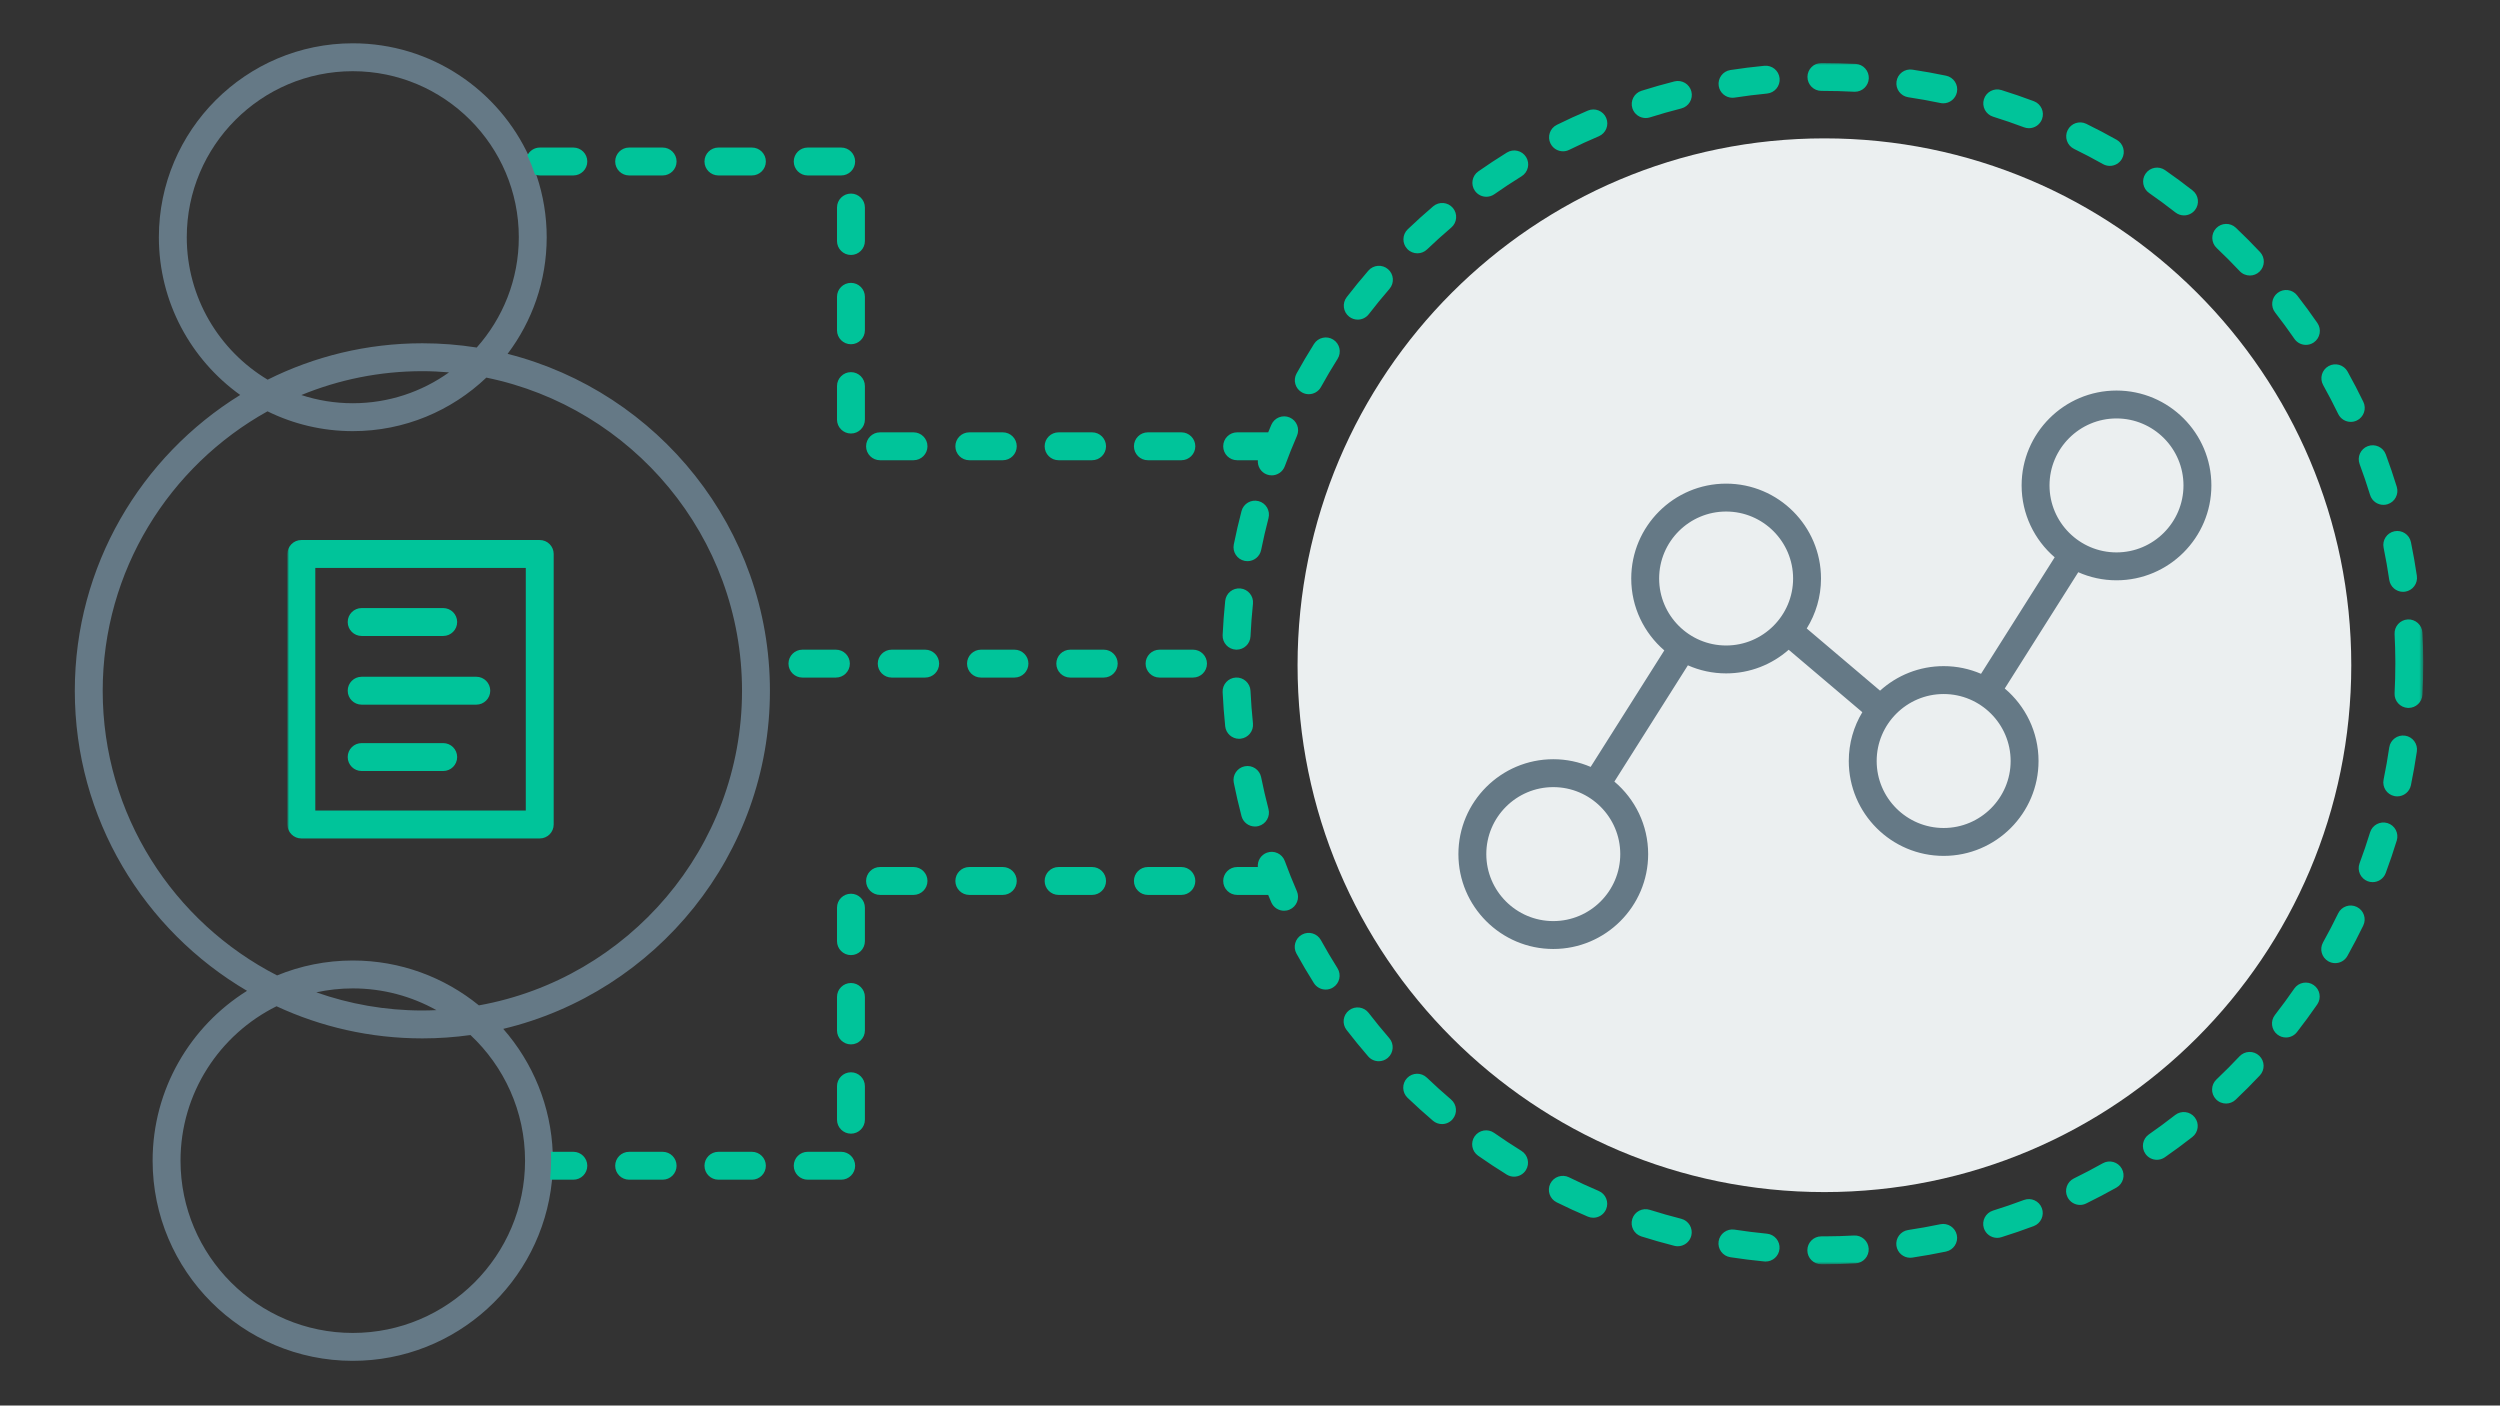
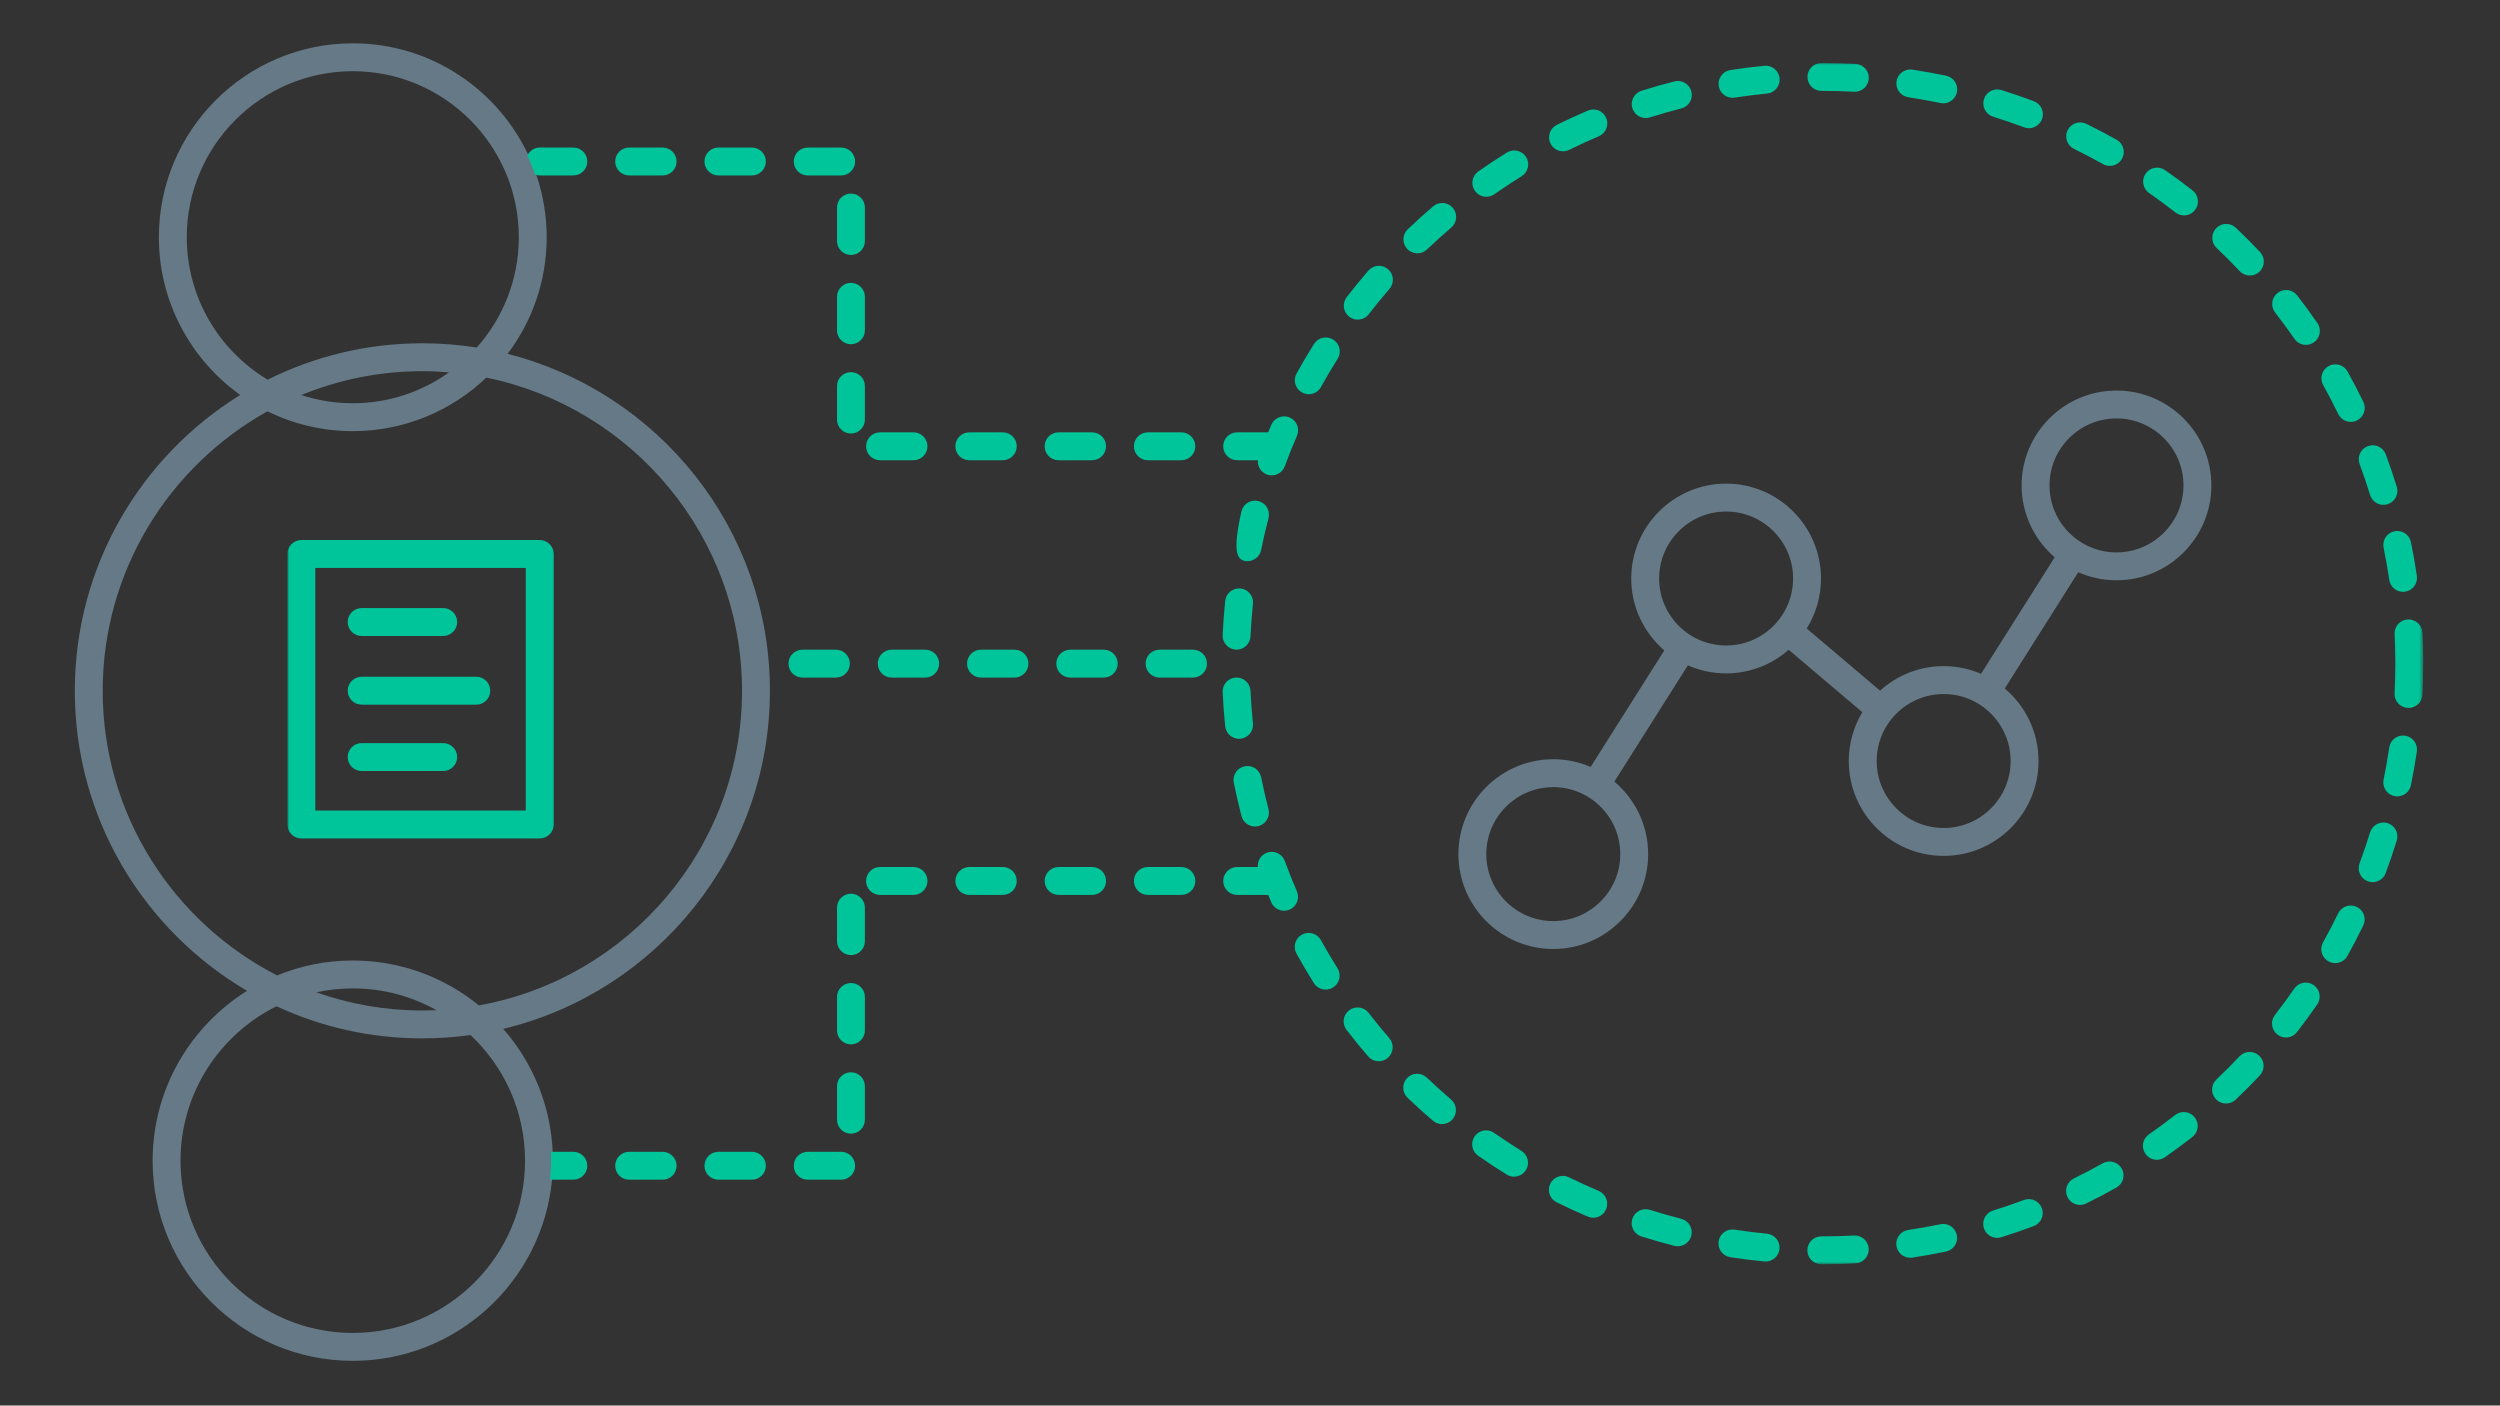
<svg xmlns="http://www.w3.org/2000/svg" xmlns:xlink="http://www.w3.org/1999/xlink" width="635px" height="357px" viewBox="0 0 635 357" version="1.1">
  <rect x="0" y="0" width="635" height="357" fill="#333333" stroke="none" />
  <title>Illustration/Mandates/1_v1</title>
  <defs>
    <polygon id="path-1" points="0 0 542.501 0 542.501 305.121 0 305.121" />
  </defs>
  <g id="Illustration/Mandates/1" stroke="none" stroke-width="1" fill="none" fill-rule="evenodd">
-     <path d="M597.224,168.967 C597.224,242.874 537.31,302.788 463.403,302.788 C389.495,302.788 329.581,242.874 329.581,168.967 C329.581,95.06 389.495,35.146 463.403,35.146 C537.31,35.146 597.224,95.06 597.224,168.967" id="Fill-1" fill="#EBEFF0" fill-rule="nonzero" />
    <path d="M537.59,140.31 C528.209,140.31 520.576,132.678 520.576,123.297 C520.576,113.916 528.209,106.284 537.59,106.284 C546.971,106.284 554.604,113.916 554.604,123.297 C554.604,132.678 546.971,140.31 537.59,140.31 M510.702,193.296 C510.702,202.677 503.069,210.31 493.689,210.31 C484.308,210.31 476.675,202.677 476.675,193.296 C476.675,183.915 484.308,176.283 493.689,176.283 C503.069,176.283 510.702,183.915 510.702,193.296 M438.435,163.956 C429.054,163.956 421.421,156.324 421.421,146.943 C421.421,137.562 429.054,129.929 438.435,129.929 C447.816,129.929 455.448,137.562 455.448,146.943 C455.448,156.324 447.816,163.956 438.435,163.956 M411.547,216.943 C411.547,226.324 403.914,233.956 394.533,233.956 C385.153,233.956 377.521,226.324 377.521,216.943 C377.521,207.562 385.153,199.929 394.533,199.929 C403.914,199.929 411.547,207.562 411.547,216.943 M537.59,99.198 C524.301,99.198 513.49,110.008 513.49,123.297 C513.49,130.591 516.752,137.133 521.888,141.556 L503.181,171.148 C500.266,169.894 497.058,169.197 493.689,169.197 C487.479,169.197 481.812,171.558 477.534,175.429 L458.91,159.634 C461.204,155.945 462.534,151.597 462.534,146.943 C462.534,133.654 451.724,122.843 438.435,122.843 C425.146,122.843 414.335,133.654 414.335,146.943 C414.335,154.237 417.597,160.78 422.733,165.203 L404.026,194.794 C401.111,193.54 397.903,192.843 394.533,192.843 C381.245,192.843 370.435,203.654 370.435,216.943 C370.435,230.232 381.245,241.042 394.533,241.042 C407.822,241.042 418.633,230.232 418.633,216.943 C418.633,209.561 415.295,202.949 410.052,198.524 L428.722,168.991 C431.695,170.306 434.98,171.042 438.435,171.042 C444.52,171.042 450.08,168.771 454.326,165.038 L473.03,180.9 C470.847,184.525 469.589,188.766 469.589,193.296 C469.589,206.585 480.4,217.396 493.689,217.396 C506.978,217.396 517.788,206.585 517.788,193.296 C517.788,185.915 514.45,179.302 509.207,174.878 L527.877,145.345 C530.851,146.66 534.135,147.396 537.59,147.396 C550.879,147.396 561.69,136.585 561.69,123.297 C561.69,110.008 550.879,99.198 537.59,99.198 M121.643,255.367 C112.892,248.247 101.742,243.968 89.608,243.968 C82.804,243.968 76.313,245.321 70.376,247.757 C44.113,234.293 26.086,206.957 26.086,175.471 C26.086,144.966 43.005,118.349 67.943,104.476 C74.486,107.694 81.838,109.509 89.608,109.509 C102.746,109.509 114.691,104.328 123.531,95.914 C160.54,103.463 188.474,136.266 188.474,175.471 C188.474,215.339 159.582,248.563 121.643,255.367 M80.339,252.052 C83.328,251.404 86.427,251.054 89.608,251.054 C97.313,251.054 104.555,253.064 110.85,256.575 C109.665,256.626 108.477,256.665 107.279,256.665 C97.838,256.665 88.775,255.028 80.339,252.052 M133.363,294.81 C133.363,318.937 113.735,338.566 89.608,338.566 C65.481,338.566 45.852,318.937 45.852,294.81 C45.852,277.637 55.801,262.75 70.235,255.591 C81.506,260.824 94.056,263.751 107.279,263.751 C111.426,263.751 115.506,263.457 119.502,262.901 C128.024,270.89 133.363,282.235 133.363,294.81 M114.053,94.582 C107.152,99.511 98.716,102.423 89.608,102.423 C85.046,102.423 80.655,101.686 76.538,100.34 C86.027,96.443 96.403,94.278 107.279,94.278 C109.563,94.278 111.817,94.396 114.053,94.582 M47.439,60.254 C47.439,37.002 66.356,18.085 89.608,18.085 C112.86,18.085 131.777,37.002 131.777,60.254 C131.777,71.002 127.729,80.819 121.085,88.274 C116.586,87.564 111.975,87.192 107.279,87.192 C93.168,87.192 79.823,90.525 67.981,96.438 C55.687,89.062 47.439,75.605 47.439,60.254 M128.927,89.881 C135.159,81.63 138.862,71.368 138.862,60.254 C138.862,54.832 137.969,49.617 136.342,44.734 C135.788,43.068 135.147,41.442 134.424,39.861 C126.654,22.853 109.494,10.999 89.608,10.999 C62.448,10.999 40.353,33.095 40.353,60.254 C40.353,76.756 48.518,91.377 61.011,100.32 C35.822,115.884 19,143.748 19,175.471 C19,207.918 36.599,236.328 62.749,251.67 C48.362,260.659 38.766,276.631 38.766,294.81 C38.766,322.844 61.573,345.652 89.608,345.652 C115.873,345.652 137.549,325.631 140.18,300.049 C140.358,298.327 140.449,296.579 140.449,294.81 C140.449,294.191 140.424,293.577 140.403,292.963 C139.968,280.873 135.295,269.851 127.823,261.332 C166.625,252.049 195.56,217.078 195.56,175.471 C195.56,134.26 167.173,99.558 128.927,89.881" id="Fill-3" fill="#657986" fill-rule="nonzero" />
    <g id="Group-3" transform="translate(73, 16)">
      <mask id="mask-2" fill="white">
        <use xlink:href="#path-1" />
      </mask>
      <g id="Clip-2" />
-       <path d="M309.755,22.747 C307.296,24.269 304.854,25.879 302.495,27.531 C300.893,28.654 300.504,30.864 301.626,32.467 C302.316,33.451 303.415,33.977 304.531,33.977 C305.234,33.977 305.943,33.768 306.562,33.336 C308.811,31.76 311.14,30.225 313.485,28.772 C315.15,27.742 315.663,25.559 314.633,23.894 C313.602,22.23 311.419,21.719 309.755,22.747 L309.755,22.747 Z M333.077,286.502 C330.546,285.426 328.006,284.259 325.527,283.033 C323.775,282.169 321.649,282.887 320.78,284.64 C319.913,286.393 320.633,288.518 322.387,289.386 C324.986,290.672 327.651,291.895 330.306,293.023 C330.758,293.216 331.228,293.307 331.69,293.307 C333.068,293.307 334.379,292.497 334.952,291.148 C335.718,289.348 334.878,287.268 333.077,286.502 L333.077,286.502 Z M313.438,276.318 C311.097,274.869 308.765,273.33 306.506,271.746 C304.903,270.625 302.694,271.011 301.57,272.613 C300.447,274.215 300.835,276.425 302.438,277.549 C304.806,279.21 307.251,280.823 309.707,282.344 C310.288,282.703 310.933,282.875 311.569,282.875 C312.755,282.875 313.914,282.279 314.585,281.196 C315.615,279.533 315.102,277.349 313.438,276.318 L313.438,276.318 Z M330.331,12.085 C327.677,13.213 325.021,14.433 322.435,15.71 C320.681,16.577 319.961,18.702 320.828,20.457 C321.446,21.706 322.702,22.431 324.008,22.431 C324.535,22.431 325.07,22.312 325.575,22.063 C328.039,20.846 330.571,19.683 333.103,18.608 C334.903,17.843 335.743,15.763 334.979,13.961 C334.214,12.161 332.134,11.322 330.331,12.085 L330.331,12.085 Z M375.806,297.357 C373.062,297.093 370.291,296.746 367.572,296.327 C365.631,296.029 363.828,297.355 363.53,299.289 C363.233,301.224 364.559,303.033 366.492,303.331 C369.343,303.77 372.248,304.134 375.126,304.412 C375.241,304.423 375.357,304.429 375.47,304.429 C377.274,304.429 378.817,303.058 378.993,301.225 C379.181,299.277 377.754,297.546 375.806,297.357 L375.806,297.357 Z M354.026,293.568 C351.367,292.893 348.682,292.129 346.046,291.296 C344.175,290.705 342.19,291.742 341.6,293.607 C341.011,295.474 342.045,297.464 343.911,298.054 C346.676,298.927 349.492,299.728 352.282,300.437 C352.575,300.512 352.868,300.547 353.157,300.547 C354.739,300.547 356.182,299.479 356.589,297.875 C357.07,295.978 355.923,294.051 354.026,293.568 L354.026,293.568 Z M352.307,4.677 C349.505,5.389 346.689,6.19 343.936,7.059 C342.069,7.649 341.035,9.64 341.624,11.506 C342.102,13.017 343.497,13.982 345.002,13.982 C345.356,13.982 345.715,13.93 346.07,13.817 C348.695,12.988 351.38,12.224 354.051,11.546 C355.947,11.064 357.095,9.136 356.613,7.239 C356.131,5.342 354.201,4.197 352.307,4.677 L352.307,4.677 Z M291.026,36.406 C288.831,38.276 286.658,40.238 284.568,42.236 C283.152,43.588 283.102,45.831 284.454,47.246 C285.151,47.975 286.082,48.341 287.017,48.341 C287.896,48.341 288.777,48.016 289.464,47.359 C291.458,45.454 293.53,43.583 295.623,41.799 C297.112,40.529 297.29,38.293 296.021,36.804 C294.752,35.314 292.515,35.136 291.026,36.406 L291.026,36.406 Z M274.569,52.738 C272.676,54.927 270.822,57.193 269.061,59.477 C267.865,61.027 268.152,63.252 269.702,64.447 C270.347,64.944 271.109,65.185 271.863,65.185 C272.925,65.185 273.974,64.711 274.672,63.806 C276.353,61.627 278.12,59.464 279.927,57.377 C281.208,55.896 281.047,53.659 279.568,52.379 C278.086,51.098 275.85,51.26 274.569,52.738 L274.569,52.738 Z M227.066,204.222 L218.562,204.222 C216.605,204.222 215.019,205.808 215.019,207.765 C215.019,209.722 216.605,211.308 218.562,211.308 L227.066,211.308 C229.023,211.308 230.609,209.722 230.609,207.765 C230.609,205.808 229.023,204.222 227.066,204.222 L227.066,204.222 Z M256.407,210.376 C255.315,207.856 254.28,205.269 253.333,202.688 C252.659,200.851 250.623,199.907 248.786,200.583 C247.249,201.147 246.353,202.665 246.491,204.222 L241.238,204.222 C239.281,204.222 237.695,205.808 237.695,207.765 C237.695,209.722 239.281,211.308 241.238,211.308 L249.119,211.308 C249.382,211.936 249.635,212.572 249.905,213.194 C250.484,214.531 251.789,215.329 253.158,215.329 C253.628,215.329 254.107,215.235 254.566,215.036 C256.361,214.258 257.186,212.171 256.407,210.376 L256.407,210.376 Z M230.029,149.018 L221.526,149.018 C219.568,149.018 217.983,150.603 217.983,152.56 C217.983,154.518 219.568,156.103 221.526,156.103 L230.029,156.103 C231.986,156.103 233.572,154.518 233.572,152.56 C233.572,150.603 231.986,149.018 230.029,149.018 L230.029,149.018 Z M241.722,171.654 C241.844,171.654 241.967,171.647 242.092,171.635 C244.038,171.433 245.452,169.69 245.25,167.744 C244.967,165.016 244.757,162.231 244.627,159.469 C244.536,157.513 242.848,155.996 240.922,156.096 C238.967,156.187 237.457,157.847 237.549,159.801 C237.685,162.697 237.904,165.615 238.201,168.476 C238.391,170.299 239.929,171.654 241.722,171.654 L241.722,171.654 Z M375.152,0.708 C372.278,0.984 369.373,1.348 366.517,1.788 C364.582,2.086 363.257,3.896 363.555,5.83 C363.825,7.581 365.334,8.834 367.053,8.834 C367.232,8.834 367.414,8.82 367.597,8.792 C370.32,8.372 373.09,8.025 375.83,7.763 C377.778,7.575 379.205,5.845 379.019,3.896 C378.831,1.948 377.11,0.531 375.152,0.708 L375.152,0.708 Z M262.506,222.784 C261.562,221.071 259.405,220.449 257.692,221.395 C255.979,222.341 255.357,224.497 256.303,226.21 C257.696,228.734 259.183,231.253 260.721,233.697 C261.395,234.767 262.546,235.353 263.723,235.353 C264.368,235.353 265.021,235.178 265.608,234.809 C267.264,233.766 267.761,231.578 266.719,229.922 C265.252,227.592 263.835,225.19 262.506,222.784 L262.506,222.784 Z M274.63,241.267 C273.438,239.717 271.21,239.426 269.661,240.622 C268.11,241.815 267.822,244.041 269.017,245.591 C270.773,247.871 272.624,250.138 274.519,252.328 C275.219,253.138 276.207,253.553 277.2,253.553 C278.022,253.553 278.847,253.269 279.517,252.689 C280.996,251.409 281.158,249.172 279.878,247.691 C278.07,245.602 276.305,243.44 274.63,241.267 L274.63,241.267 Z M265.643,70.257 C263.988,69.214 261.798,69.712 260.757,71.368 C259.214,73.817 257.724,76.341 256.327,78.868 C255.381,80.581 256.002,82.736 257.715,83.684 C258.258,83.983 258.846,84.126 259.426,84.126 C260.674,84.126 261.884,83.466 262.53,82.296 C263.861,79.886 265.282,77.479 266.753,75.143 C267.796,73.487 267.299,71.3 265.643,70.257 L265.643,70.257 Z M289.413,257.713 C288.001,256.362 285.758,256.41 284.403,257.824 C283.051,259.238 283.101,261.481 284.515,262.834 C286.603,264.831 288.776,266.794 290.973,268.669 C291.641,269.237 292.458,269.516 293.271,269.516 C294.273,269.516 295.268,269.094 295.969,268.271 C297.238,266.783 297.061,264.547 295.572,263.276 C293.476,261.489 291.404,259.617 289.413,257.713 L289.413,257.713 Z M510.477,59.028 C509.277,57.483 507.05,57.203 505.505,58.404 C503.959,59.605 503.68,61.831 504.881,63.376 C506.578,65.56 508.227,67.811 509.78,70.066 C510.468,71.063 511.575,71.6 512.701,71.6 C513.395,71.6 514.095,71.396 514.709,70.974 C516.32,69.863 516.727,67.656 515.616,66.045 C513.985,63.68 512.257,61.318 510.477,59.028 L510.477,59.028 Z M514.673,234.202 C513.064,233.092 510.856,233.495 509.744,235.105 C508.176,237.377 506.525,239.63 504.834,241.802 C503.633,243.346 503.91,245.572 505.455,246.773 C506.102,247.277 506.868,247.521 507.628,247.521 C508.684,247.521 509.729,247.051 510.427,246.153 C512.199,243.876 513.932,241.514 515.576,239.131 C516.688,237.52 516.283,235.313 514.673,234.202 L514.673,234.202 Z M397.919,297.82 C395.529,297.949 393.105,298.02 390.717,298.033 L389.609,298.035 C387.652,298.035 386.067,299.621 386.067,301.578 C386.067,303.535 387.652,305.121 389.609,305.121 L389.924,305.121 L390.748,305.119 C393.256,305.106 395.797,305.031 398.3,304.896 C400.254,304.791 401.753,303.122 401.648,301.168 C401.542,299.213 399.856,297.712 397.919,297.82 L397.919,297.82 Z M537.89,170.858 C535.959,170.577 534.153,171.913 533.869,173.85 C533.47,176.571 532.986,179.321 532.431,182.022 C532.036,183.939 533.272,185.813 535.188,186.207 C535.429,186.257 535.669,186.28 535.905,186.28 C537.552,186.28 539.027,185.126 539.372,183.45 C539.954,180.616 540.462,177.732 540.881,174.879 C541.165,172.942 539.825,171.143 537.89,170.858 L537.89,170.858 Z M542.499,151.755 C542.487,149.406 542.421,147.031 542.303,144.695 C542.202,142.74 540.506,141.237 538.584,141.336 C536.63,141.435 535.126,143.101 535.225,145.055 C535.338,147.283 535.401,149.55 535.413,151.785 L535.415,152.578 C535.415,155.08 535.351,157.607 535.224,160.089 C535.124,162.043 536.628,163.709 538.582,163.809 C538.644,163.811 538.705,163.812 538.766,163.812 C540.64,163.812 542.205,162.343 542.302,160.45 C542.434,157.849 542.501,155.2 542.501,152.578 L542.499,151.755 Z M495.836,252.307 C493.947,254.311 491.976,256.289 489.976,258.184 C488.556,259.53 488.495,261.773 489.842,263.193 C490.538,263.929 491.475,264.299 492.414,264.299 C493.289,264.299 494.165,263.976 494.851,263.328 C496.946,261.341 499.014,259.268 500.994,257.166 C502.336,255.742 502.27,253.499 500.845,252.157 C499.42,250.816 497.179,250.883 495.836,252.307 L495.836,252.307 Z M525.626,214.357 C523.862,213.5 521.745,214.236 520.892,215.998 C519.691,218.473 518.399,220.951 517.052,223.365 C516.098,225.074 516.71,227.232 518.419,228.185 C518.966,228.491 519.558,228.636 520.143,228.636 C521.385,228.636 522.591,227.98 523.239,226.818 C524.652,224.287 526.007,221.687 527.267,219.092 C528.121,217.331 527.387,215.212 525.626,214.357 L525.626,214.357 Z M533.431,193.068 C531.56,192.497 529.577,193.544 529.002,195.413 C528.192,198.046 527.293,200.694 526.329,203.284 C525.648,205.119 526.581,207.158 528.415,207.841 C528.822,207.992 529.239,208.063 529.651,208.063 C531.088,208.063 532.441,207.182 532.972,205.755 C533.983,203.037 534.925,200.259 535.776,197.497 C536.351,195.627 535.301,193.644 533.431,193.068 L533.431,193.068 Z M494.905,41.847 C493.484,40.5 491.242,40.559 489.896,41.979 C488.549,43.4 488.609,45.643 490.028,46.989 C492.033,48.89 494.004,50.868 495.885,52.867 C496.582,53.608 497.524,53.982 498.467,53.982 C499.337,53.982 500.21,53.664 500.894,53.02 C502.319,51.679 502.388,49.436 501.047,48.012 C499.073,45.914 497.007,43.84 494.905,41.847 L494.905,41.847 Z M483.923,32.377 C481.653,30.6 479.297,28.86 476.919,27.207 C475.314,26.09 473.105,26.486 471.987,28.094 C470.87,29.7 471.267,31.908 472.874,33.025 C475.142,34.602 477.389,36.261 479.554,37.957 C480.202,38.465 480.972,38.71 481.736,38.71 C482.788,38.71 483.829,38.244 484.528,37.351 C485.734,35.811 485.464,33.584 483.923,32.377 L483.923,32.377 Z M398.324,0.226 C395.556,0.075 392.74,-5.68434189e-14 389.958,-5.68434189e-14 L389.637,-5.68434189e-14 C387.68,-5.68434189e-14 386.094,1.586 386.094,3.543 C386.094,5.5 387.68,7.086 389.637,7.086 L389.958,7.086 C392.613,7.086 395.3,7.159 397.942,7.302 C398.007,7.306 398.071,7.307 398.136,7.307 C400.005,7.307 401.568,5.844 401.671,3.955 C401.776,2.001 400.278,0.331 398.324,0.226 L398.324,0.226 Z M419.841,294.958 C417.152,295.52 414.404,296.013 411.673,296.422 C409.738,296.712 408.404,298.516 408.694,300.45 C408.957,302.208 410.469,303.47 412.193,303.47 C412.368,303.47 412.545,303.457 412.723,303.43 C415.588,303.001 418.47,302.484 421.29,301.895 C423.206,301.495 424.435,299.617 424.034,297.702 C423.633,295.785 421.749,294.558 419.841,294.958 L419.841,294.958 Z M441.07,288.797 C438.491,289.765 435.852,290.671 433.222,291.489 C431.354,292.07 430.31,294.057 430.891,295.925 C431.363,297.443 432.763,298.416 434.274,298.416 C434.622,298.416 434.977,298.364 435.327,298.255 C438.086,297.397 440.856,296.447 443.561,295.432 C445.393,294.744 446.32,292.701 445.633,290.869 C444.944,289.038 442.902,288.103 441.07,288.797 L441.07,288.797 Z M421.315,3.229 C418.489,2.638 415.608,2.12 412.748,1.692 C410.801,1.393 409.008,2.735 408.719,4.671 C408.429,6.606 409.763,8.41 411.697,8.7 C414.423,9.108 417.17,9.601 419.863,10.165 C420.108,10.217 420.352,10.241 420.593,10.241 C422.234,10.241 423.707,9.094 424.057,7.423 C424.458,5.508 423.231,3.63 421.315,3.229 L421.315,3.229 Z M479.496,267.21 C477.327,268.907 475.081,270.563 472.821,272.132 C471.214,273.248 470.816,275.456 471.931,277.063 C472.619,278.055 473.723,278.587 474.845,278.587 C475.542,278.587 476.246,278.381 476.862,277.954 C479.233,276.309 481.588,274.571 483.863,272.792 C485.404,271.586 485.676,269.359 484.471,267.817 C483.265,266.276 481.038,266.005 479.496,267.21 L479.496,267.21 Z M464.631,19.503 C462.106,18.082 459.511,16.719 456.918,15.45 C455.156,14.59 453.036,15.318 452.178,17.075 C451.317,18.833 452.045,20.955 453.803,21.815 C456.276,23.025 458.749,24.325 461.156,25.679 C461.706,25.988 462.302,26.135 462.891,26.135 C464.129,26.135 465.331,25.484 465.982,24.328 C466.942,22.622 466.336,20.462 464.631,19.503 L464.631,19.503 Z M443.601,9.705 C440.891,8.686 438.115,7.733 435.351,6.873 C433.481,6.289 431.496,7.334 430.915,9.203 C430.333,11.071 431.376,13.058 433.245,13.639 C435.879,14.459 438.525,15.367 441.107,16.338 C441.518,16.492 441.939,16.565 442.353,16.565 C443.786,16.565 445.136,15.689 445.67,14.268 C446.359,12.436 445.433,10.393 443.601,9.705 L443.601,9.705 Z M461.103,279.473 C458.702,280.82 456.234,282.116 453.766,283.324 C452.008,284.184 451.279,286.306 452.14,288.063 C452.754,289.32 454.014,290.051 455.325,290.051 C455.848,290.051 456.378,289.934 456.879,289.689 C459.468,288.424 462.057,287.064 464.573,285.65 C466.279,284.692 466.886,282.532 465.927,280.826 C464.968,279.12 462.808,278.515 461.103,279.473 L461.103,279.473 Z M204.388,204.222 L195.884,204.222 C193.927,204.222 192.341,205.808 192.341,207.765 C192.341,209.722 193.927,211.308 195.884,211.308 L204.388,211.308 C206.345,211.308 207.931,209.722 207.931,207.765 C207.931,205.808 206.345,204.222 204.388,204.222 L204.388,204.222 Z M150.529,100.9 L159.033,100.9 C160.99,100.9 162.576,99.314 162.576,97.357 C162.576,95.4 160.99,93.814 159.033,93.814 L150.529,93.814 C148.572,93.814 146.986,95.4 146.986,97.357 C146.986,99.314 148.572,100.9 150.529,100.9 L150.529,100.9 Z M132.157,28.564 L140.661,28.564 C142.618,28.564 144.204,26.978 144.204,25.021 C144.204,23.064 142.618,21.478 140.661,21.478 L132.157,21.478 C130.2,21.478 128.614,23.064 128.614,25.021 C128.614,26.978 130.2,28.564 132.157,28.564 L132.157,28.564 Z M173.207,100.9 L181.711,100.9 C183.668,100.9 185.254,99.314 185.254,97.357 C185.254,95.4 183.668,93.814 181.711,93.814 L173.207,93.814 C171.25,93.814 169.664,95.4 169.664,97.357 C169.664,99.314 171.25,100.9 173.207,100.9 L173.207,100.9 Z M195.884,100.9 L204.388,100.9 C206.345,100.9 207.931,99.314 207.931,97.357 C207.931,95.4 206.345,93.814 204.388,93.814 L195.884,93.814 C193.927,93.814 192.341,95.4 192.341,97.357 C192.341,99.314 193.927,100.9 195.884,100.9 L195.884,100.9 Z M18.859,145.536 L39.576,145.536 C41.533,145.536 43.119,143.95 43.119,141.993 C43.119,140.036 41.533,138.45 39.576,138.45 L18.859,138.45 C16.902,138.45 15.317,140.036 15.317,141.993 C15.317,143.95 16.902,145.536 18.859,145.536 L18.859,145.536 Z M7.086,189.881 L60.55,189.881 L60.55,128.251 L7.086,128.251 L7.086,189.881 Z M67.636,124.708 C67.636,122.751 66.05,121.165 64.093,121.165 L3.543,121.165 C1.586,121.165 -0,122.751 -0,124.708 L-0,193.424 C-0,195.381 1.586,196.967 3.543,196.967 L64.093,196.967 C66.05,196.967 67.636,195.381 67.636,193.424 L67.636,124.708 Z M72.629,276.558 L66.941,276.558 C66.963,277.172 66.987,277.785 66.987,278.404 C66.987,280.173 66.896,281.921 66.718,283.643 L72.629,283.643 C74.586,283.643 76.172,282.058 76.172,280.101 C76.172,278.143 74.586,276.558 72.629,276.558 L72.629,276.558 Z M18.859,179.836 L39.576,179.836 C41.533,179.836 43.119,178.25 43.119,176.293 C43.119,174.336 41.533,172.75 39.576,172.75 L18.859,172.75 C16.902,172.75 15.317,174.336 15.317,176.293 C15.317,178.25 16.902,179.836 18.859,179.836 L18.859,179.836 Z M18.859,162.982 L47.98,162.982 C49.937,162.982 51.523,161.396 51.523,159.439 C51.523,157.482 49.937,155.896 47.98,155.896 L18.859,155.896 C16.902,155.896 15.317,157.482 15.317,159.439 C15.317,161.396 16.902,162.982 18.859,162.982 L18.859,162.982 Z M207.352,149.018 L198.848,149.018 C196.891,149.018 195.305,150.603 195.305,152.56 C195.305,154.518 196.891,156.103 198.848,156.103 L207.352,156.103 C209.309,156.103 210.895,154.518 210.895,152.56 C210.895,150.603 209.309,149.018 207.352,149.018 L207.352,149.018 Z M520.911,89.161 C521.525,90.423 522.787,91.158 524.103,91.158 C524.621,91.158 525.148,91.044 525.647,90.803 C527.406,89.948 528.142,87.828 527.288,86.067 C526.027,83.47 524.677,80.877 523.274,78.359 C522.32,76.65 520.16,76.036 518.453,76.99 C516.744,77.943 516.131,80.101 517.084,81.81 C518.422,84.211 519.71,86.684 520.911,89.161 L520.911,89.161 Z M218.562,100.9 L227.066,100.9 C229.023,100.9 230.609,99.314 230.609,97.357 C230.609,95.4 229.023,93.814 227.066,93.814 L218.562,93.814 C216.605,93.814 215.019,95.4 215.019,97.357 C215.019,99.314 216.605,100.9 218.562,100.9 L218.562,100.9 Z M535.193,118.939 C533.276,119.333 532.042,121.206 532.436,123.123 C532.988,125.816 533.472,128.566 533.872,131.295 C534.131,133.058 535.644,134.325 537.374,134.325 C537.545,134.325 537.718,134.312 537.892,134.287 C539.828,134.003 541.168,132.203 540.884,130.268 C540.464,127.405 539.957,124.522 539.377,121.697 C538.984,119.78 537.111,118.546 535.193,118.939 L535.193,118.939 Z M240.924,149.009 C240.981,149.012 241.036,149.013 241.092,149.013 C242.973,149.013 244.54,147.533 244.628,145.635 C244.757,142.872 244.967,140.089 245.251,137.361 C245.453,135.415 244.04,133.673 242.094,133.47 C240.132,133.268 238.406,134.683 238.202,136.627 C237.904,139.488 237.685,142.408 237.55,145.305 C237.458,147.26 238.969,148.918 240.924,149.009 L240.924,149.009 Z M247.327,181.412 C246.941,179.494 245.075,178.245 243.154,178.638 C241.236,179.023 239.994,180.892 240.38,182.81 C240.951,185.649 241.611,188.503 242.341,191.29 C242.758,192.883 244.193,193.936 245.767,193.936 C246.064,193.936 246.365,193.899 246.666,193.82 C248.559,193.325 249.692,191.389 249.196,189.495 C248.501,186.839 247.872,184.119 247.327,181.412 L247.327,181.412 Z M241.238,100.9 L246.496,100.9 C246.365,102.451 247.259,103.962 248.791,104.524 C249.194,104.672 249.607,104.742 250.013,104.742 C251.456,104.742 252.813,103.853 253.339,102.42 C254.287,99.837 255.326,97.24 256.427,94.703 C257.205,92.908 256.381,90.821 254.585,90.043 C252.792,89.264 250.703,90.088 249.925,91.885 C249.649,92.522 249.389,93.171 249.121,93.814 L241.238,93.814 C239.281,93.814 237.695,95.4 237.695,97.357 C237.695,99.314 239.281,100.9 241.238,100.9 L241.238,100.9 Z M246.67,111.284 C244.776,110.786 242.84,111.923 242.345,113.814 C241.612,116.613 240.952,119.467 240.383,122.294 C239.997,124.212 241.238,126.08 243.157,126.467 C243.394,126.515 243.628,126.537 243.86,126.537 C245.513,126.537 246.991,125.375 247.33,123.692 C247.873,120.997 248.502,118.277 249.2,115.609 C249.695,113.716 248.563,111.779 246.67,111.284 L246.67,111.284 Z M526.342,101.874 C527.303,104.46 528.199,107.103 529.007,109.73 C529.475,111.254 530.877,112.233 532.393,112.233 C532.737,112.233 533.088,112.183 533.435,112.076 C535.305,111.502 536.356,109.519 535.78,107.648 C534.934,104.892 533.993,102.118 532.984,99.405 C532.303,97.57 530.265,96.637 528.429,97.318 C526.595,98 525.66,100.04 526.342,101.874 L526.342,101.874 Z M143.142,78.525 C141.185,78.525 139.599,80.111 139.599,82.068 L139.599,90.572 C139.599,92.529 141.185,94.115 143.142,94.115 C145.099,94.115 146.685,92.529 146.685,90.572 L146.685,82.068 C146.685,80.111 145.099,78.525 143.142,78.525 L143.142,78.525 Z M143.142,211.007 C141.185,211.007 139.599,212.593 139.599,214.55 L139.599,223.054 C139.599,225.011 141.185,226.597 143.142,226.597 C145.099,226.597 146.685,225.011 146.685,223.054 L146.685,214.55 C146.685,212.593 145.099,211.007 143.142,211.007 L143.142,211.007 Z M143.142,55.848 C141.185,55.848 139.599,57.434 139.599,59.391 L139.599,67.895 C139.599,69.852 141.185,71.438 143.142,71.438 C145.099,71.438 146.685,69.852 146.685,67.895 L146.685,59.391 C146.685,57.434 145.099,55.848 143.142,55.848 L143.142,55.848 Z M159.033,204.222 L150.529,204.222 C148.572,204.222 146.986,205.808 146.986,207.765 C146.986,209.722 148.572,211.308 150.529,211.308 L159.033,211.308 C160.99,211.308 162.576,209.722 162.576,207.765 C162.576,205.808 160.99,204.222 159.033,204.222 L159.033,204.222 Z M181.711,204.222 L173.207,204.222 C171.25,204.222 169.664,205.808 169.664,207.765 C169.664,209.722 171.25,211.308 173.207,211.308 L181.711,211.308 C183.668,211.308 185.254,209.722 185.254,207.765 C185.254,205.808 183.668,204.222 181.711,204.222 L181.711,204.222 Z M143.142,233.684 C141.185,233.684 139.599,235.269 139.599,237.226 L139.599,245.731 C139.599,247.688 141.185,249.274 143.142,249.274 C145.099,249.274 146.685,247.688 146.685,245.731 L146.685,237.226 C146.685,235.269 145.099,233.684 143.142,233.684 L143.142,233.684 Z M161.997,149.018 L153.493,149.018 C151.536,149.018 149.95,150.603 149.95,152.56 C149.95,154.518 151.536,156.103 153.493,156.103 L161.997,156.103 C163.954,156.103 165.54,154.518 165.54,152.56 C165.54,150.603 163.954,149.018 161.997,149.018 L161.997,149.018 Z M143.142,33.171 C141.185,33.171 139.599,34.757 139.599,36.714 L139.599,45.218 C139.599,47.175 141.185,48.761 143.142,48.761 C145.099,48.761 146.685,47.175 146.685,45.218 L146.685,36.714 C146.685,34.757 145.099,33.171 143.142,33.171 L143.142,33.171 Z M95.307,21.478 L86.803,21.478 C84.846,21.478 83.26,23.064 83.26,25.021 C83.26,26.978 84.846,28.564 86.803,28.564 L95.307,28.564 C97.264,28.564 98.85,26.978 98.85,25.021 C98.85,23.064 97.264,21.478 95.307,21.478 L95.307,21.478 Z M72.629,21.478 L64.125,21.478 C62.734,21.478 61.542,22.288 60.962,23.455 C61.685,25.037 62.326,26.662 62.88,28.328 C63.269,28.474 63.686,28.564 64.125,28.564 L72.629,28.564 C74.586,28.564 76.172,26.978 76.172,25.021 C76.172,23.064 74.586,21.478 72.629,21.478 L72.629,21.478 Z M143.142,256.361 C141.185,256.361 139.599,257.947 139.599,259.904 L139.599,268.408 C139.599,270.365 141.185,271.951 143.142,271.951 C145.099,271.951 146.685,270.365 146.685,268.408 L146.685,259.904 C146.685,257.947 145.099,256.361 143.142,256.361 L143.142,256.361 Z M95.307,276.558 L86.803,276.558 C84.846,276.558 83.26,278.143 83.26,280.101 C83.26,282.058 84.846,283.643 86.803,283.643 L95.307,283.643 C97.264,283.643 98.85,282.058 98.85,280.101 C98.85,278.143 97.264,276.558 95.307,276.558 L95.307,276.558 Z M184.675,149.018 L176.171,149.018 C174.214,149.018 172.628,150.603 172.628,152.56 C172.628,154.518 174.214,156.103 176.171,156.103 L184.675,156.103 C186.632,156.103 188.218,154.518 188.218,152.56 C188.218,150.603 186.632,149.018 184.675,149.018 L184.675,149.018 Z M140.661,276.558 L132.157,276.558 C130.2,276.558 128.614,278.143 128.614,280.101 C128.614,282.058 130.2,283.643 132.157,283.643 L140.661,283.643 C142.618,283.643 144.204,282.058 144.204,280.101 C144.204,278.143 142.618,276.558 140.661,276.558 L140.661,276.558 Z M139.32,156.103 C141.277,156.103 142.863,154.518 142.863,152.56 C142.863,150.603 141.277,149.018 139.32,149.018 L130.817,149.018 C128.859,149.018 127.274,150.603 127.274,152.56 C127.274,154.518 128.859,156.103 130.817,156.103 L139.32,156.103 Z M117.984,276.558 L109.48,276.558 C107.523,276.558 105.937,278.143 105.937,280.101 C105.937,282.058 107.523,283.643 109.48,283.643 L117.984,283.643 C119.941,283.643 121.526,282.058 121.526,280.101 C121.526,278.143 119.941,276.558 117.984,276.558 L117.984,276.558 Z M117.984,21.478 L109.48,21.478 C107.523,21.478 105.937,23.064 105.937,25.021 C105.937,26.978 107.523,28.564 109.48,28.564 L117.984,28.564 C119.941,28.564 121.526,26.978 121.526,25.021 C121.526,23.064 119.941,21.478 117.984,21.478 L117.984,21.478 Z" id="Fill-1" fill="#00C49A" mask="url(#mask-2)" />
+       <path d="M309.755,22.747 C307.296,24.269 304.854,25.879 302.495,27.531 C300.893,28.654 300.504,30.864 301.626,32.467 C302.316,33.451 303.415,33.977 304.531,33.977 C305.234,33.977 305.943,33.768 306.562,33.336 C308.811,31.76 311.14,30.225 313.485,28.772 C315.15,27.742 315.663,25.559 314.633,23.894 C313.602,22.23 311.419,21.719 309.755,22.747 L309.755,22.747 Z M333.077,286.502 C330.546,285.426 328.006,284.259 325.527,283.033 C323.775,282.169 321.649,282.887 320.78,284.64 C319.913,286.393 320.633,288.518 322.387,289.386 C324.986,290.672 327.651,291.895 330.306,293.023 C330.758,293.216 331.228,293.307 331.69,293.307 C333.068,293.307 334.379,292.497 334.952,291.148 C335.718,289.348 334.878,287.268 333.077,286.502 L333.077,286.502 Z M313.438,276.318 C311.097,274.869 308.765,273.33 306.506,271.746 C304.903,270.625 302.694,271.011 301.57,272.613 C300.447,274.215 300.835,276.425 302.438,277.549 C304.806,279.21 307.251,280.823 309.707,282.344 C310.288,282.703 310.933,282.875 311.569,282.875 C312.755,282.875 313.914,282.279 314.585,281.196 C315.615,279.533 315.102,277.349 313.438,276.318 L313.438,276.318 Z M330.331,12.085 C327.677,13.213 325.021,14.433 322.435,15.71 C320.681,16.577 319.961,18.702 320.828,20.457 C321.446,21.706 322.702,22.431 324.008,22.431 C324.535,22.431 325.07,22.312 325.575,22.063 C328.039,20.846 330.571,19.683 333.103,18.608 C334.903,17.843 335.743,15.763 334.979,13.961 C334.214,12.161 332.134,11.322 330.331,12.085 L330.331,12.085 Z M375.806,297.357 C373.062,297.093 370.291,296.746 367.572,296.327 C365.631,296.029 363.828,297.355 363.53,299.289 C363.233,301.224 364.559,303.033 366.492,303.331 C369.343,303.77 372.248,304.134 375.126,304.412 C375.241,304.423 375.357,304.429 375.47,304.429 C377.274,304.429 378.817,303.058 378.993,301.225 C379.181,299.277 377.754,297.546 375.806,297.357 L375.806,297.357 Z M354.026,293.568 C351.367,292.893 348.682,292.129 346.046,291.296 C344.175,290.705 342.19,291.742 341.6,293.607 C341.011,295.474 342.045,297.464 343.911,298.054 C346.676,298.927 349.492,299.728 352.282,300.437 C352.575,300.512 352.868,300.547 353.157,300.547 C354.739,300.547 356.182,299.479 356.589,297.875 C357.07,295.978 355.923,294.051 354.026,293.568 L354.026,293.568 Z M352.307,4.677 C349.505,5.389 346.689,6.19 343.936,7.059 C342.069,7.649 341.035,9.64 341.624,11.506 C342.102,13.017 343.497,13.982 345.002,13.982 C345.356,13.982 345.715,13.93 346.07,13.817 C348.695,12.988 351.38,12.224 354.051,11.546 C355.947,11.064 357.095,9.136 356.613,7.239 C356.131,5.342 354.201,4.197 352.307,4.677 L352.307,4.677 Z M291.026,36.406 C288.831,38.276 286.658,40.238 284.568,42.236 C283.152,43.588 283.102,45.831 284.454,47.246 C285.151,47.975 286.082,48.341 287.017,48.341 C287.896,48.341 288.777,48.016 289.464,47.359 C291.458,45.454 293.53,43.583 295.623,41.799 C297.112,40.529 297.29,38.293 296.021,36.804 C294.752,35.314 292.515,35.136 291.026,36.406 L291.026,36.406 Z M274.569,52.738 C272.676,54.927 270.822,57.193 269.061,59.477 C267.865,61.027 268.152,63.252 269.702,64.447 C270.347,64.944 271.109,65.185 271.863,65.185 C272.925,65.185 273.974,64.711 274.672,63.806 C276.353,61.627 278.12,59.464 279.927,57.377 C281.208,55.896 281.047,53.659 279.568,52.379 C278.086,51.098 275.85,51.26 274.569,52.738 L274.569,52.738 Z M227.066,204.222 L218.562,204.222 C216.605,204.222 215.019,205.808 215.019,207.765 C215.019,209.722 216.605,211.308 218.562,211.308 L227.066,211.308 C229.023,211.308 230.609,209.722 230.609,207.765 C230.609,205.808 229.023,204.222 227.066,204.222 L227.066,204.222 Z M256.407,210.376 C255.315,207.856 254.28,205.269 253.333,202.688 C252.659,200.851 250.623,199.907 248.786,200.583 C247.249,201.147 246.353,202.665 246.491,204.222 L241.238,204.222 C239.281,204.222 237.695,205.808 237.695,207.765 C237.695,209.722 239.281,211.308 241.238,211.308 L249.119,211.308 C249.382,211.936 249.635,212.572 249.905,213.194 C250.484,214.531 251.789,215.329 253.158,215.329 C253.628,215.329 254.107,215.235 254.566,215.036 C256.361,214.258 257.186,212.171 256.407,210.376 L256.407,210.376 Z M230.029,149.018 L221.526,149.018 C219.568,149.018 217.983,150.603 217.983,152.56 C217.983,154.518 219.568,156.103 221.526,156.103 L230.029,156.103 C231.986,156.103 233.572,154.518 233.572,152.56 C233.572,150.603 231.986,149.018 230.029,149.018 L230.029,149.018 Z M241.722,171.654 C241.844,171.654 241.967,171.647 242.092,171.635 C244.038,171.433 245.452,169.69 245.25,167.744 C244.967,165.016 244.757,162.231 244.627,159.469 C244.536,157.513 242.848,155.996 240.922,156.096 C238.967,156.187 237.457,157.847 237.549,159.801 C237.685,162.697 237.904,165.615 238.201,168.476 C238.391,170.299 239.929,171.654 241.722,171.654 L241.722,171.654 Z M375.152,0.708 C372.278,0.984 369.373,1.348 366.517,1.788 C364.582,2.086 363.257,3.896 363.555,5.83 C363.825,7.581 365.334,8.834 367.053,8.834 C367.232,8.834 367.414,8.82 367.597,8.792 C370.32,8.372 373.09,8.025 375.83,7.763 C377.778,7.575 379.205,5.845 379.019,3.896 C378.831,1.948 377.11,0.531 375.152,0.708 L375.152,0.708 Z M262.506,222.784 C261.562,221.071 259.405,220.449 257.692,221.395 C255.979,222.341 255.357,224.497 256.303,226.21 C257.696,228.734 259.183,231.253 260.721,233.697 C261.395,234.767 262.546,235.353 263.723,235.353 C264.368,235.353 265.021,235.178 265.608,234.809 C267.264,233.766 267.761,231.578 266.719,229.922 C265.252,227.592 263.835,225.19 262.506,222.784 L262.506,222.784 Z M274.63,241.267 C273.438,239.717 271.21,239.426 269.661,240.622 C268.11,241.815 267.822,244.041 269.017,245.591 C270.773,247.871 272.624,250.138 274.519,252.328 C275.219,253.138 276.207,253.553 277.2,253.553 C278.022,253.553 278.847,253.269 279.517,252.689 C280.996,251.409 281.158,249.172 279.878,247.691 C278.07,245.602 276.305,243.44 274.63,241.267 L274.63,241.267 Z M265.643,70.257 C263.988,69.214 261.798,69.712 260.757,71.368 C259.214,73.817 257.724,76.341 256.327,78.868 C255.381,80.581 256.002,82.736 257.715,83.684 C258.258,83.983 258.846,84.126 259.426,84.126 C260.674,84.126 261.884,83.466 262.53,82.296 C263.861,79.886 265.282,77.479 266.753,75.143 C267.796,73.487 267.299,71.3 265.643,70.257 L265.643,70.257 Z M289.413,257.713 C288.001,256.362 285.758,256.41 284.403,257.824 C283.051,259.238 283.101,261.481 284.515,262.834 C286.603,264.831 288.776,266.794 290.973,268.669 C291.641,269.237 292.458,269.516 293.271,269.516 C294.273,269.516 295.268,269.094 295.969,268.271 C297.238,266.783 297.061,264.547 295.572,263.276 C293.476,261.489 291.404,259.617 289.413,257.713 L289.413,257.713 Z M510.477,59.028 C509.277,57.483 507.05,57.203 505.505,58.404 C503.959,59.605 503.68,61.831 504.881,63.376 C506.578,65.56 508.227,67.811 509.78,70.066 C510.468,71.063 511.575,71.6 512.701,71.6 C513.395,71.6 514.095,71.396 514.709,70.974 C516.32,69.863 516.727,67.656 515.616,66.045 C513.985,63.68 512.257,61.318 510.477,59.028 L510.477,59.028 Z M514.673,234.202 C513.064,233.092 510.856,233.495 509.744,235.105 C508.176,237.377 506.525,239.63 504.834,241.802 C503.633,243.346 503.91,245.572 505.455,246.773 C506.102,247.277 506.868,247.521 507.628,247.521 C508.684,247.521 509.729,247.051 510.427,246.153 C512.199,243.876 513.932,241.514 515.576,239.131 C516.688,237.52 516.283,235.313 514.673,234.202 L514.673,234.202 Z M397.919,297.82 C395.529,297.949 393.105,298.02 390.717,298.033 L389.609,298.035 C387.652,298.035 386.067,299.621 386.067,301.578 C386.067,303.535 387.652,305.121 389.609,305.121 L389.924,305.121 L390.748,305.119 C393.256,305.106 395.797,305.031 398.3,304.896 C400.254,304.791 401.753,303.122 401.648,301.168 C401.542,299.213 399.856,297.712 397.919,297.82 L397.919,297.82 Z M537.89,170.858 C535.959,170.577 534.153,171.913 533.869,173.85 C533.47,176.571 532.986,179.321 532.431,182.022 C532.036,183.939 533.272,185.813 535.188,186.207 C535.429,186.257 535.669,186.28 535.905,186.28 C537.552,186.28 539.027,185.126 539.372,183.45 C539.954,180.616 540.462,177.732 540.881,174.879 C541.165,172.942 539.825,171.143 537.89,170.858 L537.89,170.858 Z M542.499,151.755 C542.487,149.406 542.421,147.031 542.303,144.695 C542.202,142.74 540.506,141.237 538.584,141.336 C536.63,141.435 535.126,143.101 535.225,145.055 C535.338,147.283 535.401,149.55 535.413,151.785 L535.415,152.578 C535.415,155.08 535.351,157.607 535.224,160.089 C535.124,162.043 536.628,163.709 538.582,163.809 C538.644,163.811 538.705,163.812 538.766,163.812 C540.64,163.812 542.205,162.343 542.302,160.45 C542.434,157.849 542.501,155.2 542.501,152.578 L542.499,151.755 Z M495.836,252.307 C493.947,254.311 491.976,256.289 489.976,258.184 C488.556,259.53 488.495,261.773 489.842,263.193 C490.538,263.929 491.475,264.299 492.414,264.299 C493.289,264.299 494.165,263.976 494.851,263.328 C496.946,261.341 499.014,259.268 500.994,257.166 C502.336,255.742 502.27,253.499 500.845,252.157 C499.42,250.816 497.179,250.883 495.836,252.307 L495.836,252.307 Z M525.626,214.357 C523.862,213.5 521.745,214.236 520.892,215.998 C519.691,218.473 518.399,220.951 517.052,223.365 C516.098,225.074 516.71,227.232 518.419,228.185 C518.966,228.491 519.558,228.636 520.143,228.636 C521.385,228.636 522.591,227.98 523.239,226.818 C524.652,224.287 526.007,221.687 527.267,219.092 C528.121,217.331 527.387,215.212 525.626,214.357 L525.626,214.357 Z M533.431,193.068 C531.56,192.497 529.577,193.544 529.002,195.413 C528.192,198.046 527.293,200.694 526.329,203.284 C525.648,205.119 526.581,207.158 528.415,207.841 C528.822,207.992 529.239,208.063 529.651,208.063 C531.088,208.063 532.441,207.182 532.972,205.755 C533.983,203.037 534.925,200.259 535.776,197.497 C536.351,195.627 535.301,193.644 533.431,193.068 L533.431,193.068 Z M494.905,41.847 C493.484,40.5 491.242,40.559 489.896,41.979 C488.549,43.4 488.609,45.643 490.028,46.989 C492.033,48.89 494.004,50.868 495.885,52.867 C496.582,53.608 497.524,53.982 498.467,53.982 C499.337,53.982 500.21,53.664 500.894,53.02 C502.319,51.679 502.388,49.436 501.047,48.012 C499.073,45.914 497.007,43.84 494.905,41.847 L494.905,41.847 Z M483.923,32.377 C481.653,30.6 479.297,28.86 476.919,27.207 C475.314,26.09 473.105,26.486 471.987,28.094 C470.87,29.7 471.267,31.908 472.874,33.025 C475.142,34.602 477.389,36.261 479.554,37.957 C480.202,38.465 480.972,38.71 481.736,38.71 C482.788,38.71 483.829,38.244 484.528,37.351 C485.734,35.811 485.464,33.584 483.923,32.377 L483.923,32.377 Z M398.324,0.226 C395.556,0.075 392.74,-5.68434189e-14 389.958,-5.68434189e-14 L389.637,-5.68434189e-14 C387.68,-5.68434189e-14 386.094,1.586 386.094,3.543 C386.094,5.5 387.68,7.086 389.637,7.086 L389.958,7.086 C392.613,7.086 395.3,7.159 397.942,7.302 C398.007,7.306 398.071,7.307 398.136,7.307 C400.005,7.307 401.568,5.844 401.671,3.955 C401.776,2.001 400.278,0.331 398.324,0.226 L398.324,0.226 Z M419.841,294.958 C417.152,295.52 414.404,296.013 411.673,296.422 C409.738,296.712 408.404,298.516 408.694,300.45 C408.957,302.208 410.469,303.47 412.193,303.47 C412.368,303.47 412.545,303.457 412.723,303.43 C415.588,303.001 418.47,302.484 421.29,301.895 C423.206,301.495 424.435,299.617 424.034,297.702 C423.633,295.785 421.749,294.558 419.841,294.958 L419.841,294.958 Z M441.07,288.797 C438.491,289.765 435.852,290.671 433.222,291.489 C431.354,292.07 430.31,294.057 430.891,295.925 C431.363,297.443 432.763,298.416 434.274,298.416 C434.622,298.416 434.977,298.364 435.327,298.255 C438.086,297.397 440.856,296.447 443.561,295.432 C445.393,294.744 446.32,292.701 445.633,290.869 C444.944,289.038 442.902,288.103 441.07,288.797 L441.07,288.797 Z M421.315,3.229 C418.489,2.638 415.608,2.12 412.748,1.692 C410.801,1.393 409.008,2.735 408.719,4.671 C408.429,6.606 409.763,8.41 411.697,8.7 C414.423,9.108 417.17,9.601 419.863,10.165 C420.108,10.217 420.352,10.241 420.593,10.241 C422.234,10.241 423.707,9.094 424.057,7.423 C424.458,5.508 423.231,3.63 421.315,3.229 L421.315,3.229 Z M479.496,267.21 C477.327,268.907 475.081,270.563 472.821,272.132 C471.214,273.248 470.816,275.456 471.931,277.063 C472.619,278.055 473.723,278.587 474.845,278.587 C475.542,278.587 476.246,278.381 476.862,277.954 C479.233,276.309 481.588,274.571 483.863,272.792 C485.404,271.586 485.676,269.359 484.471,267.817 C483.265,266.276 481.038,266.005 479.496,267.21 L479.496,267.21 Z M464.631,19.503 C462.106,18.082 459.511,16.719 456.918,15.45 C455.156,14.59 453.036,15.318 452.178,17.075 C451.317,18.833 452.045,20.955 453.803,21.815 C456.276,23.025 458.749,24.325 461.156,25.679 C461.706,25.988 462.302,26.135 462.891,26.135 C464.129,26.135 465.331,25.484 465.982,24.328 C466.942,22.622 466.336,20.462 464.631,19.503 L464.631,19.503 Z M443.601,9.705 C440.891,8.686 438.115,7.733 435.351,6.873 C433.481,6.289 431.496,7.334 430.915,9.203 C430.333,11.071 431.376,13.058 433.245,13.639 C435.879,14.459 438.525,15.367 441.107,16.338 C441.518,16.492 441.939,16.565 442.353,16.565 C443.786,16.565 445.136,15.689 445.67,14.268 C446.359,12.436 445.433,10.393 443.601,9.705 L443.601,9.705 Z M461.103,279.473 C458.702,280.82 456.234,282.116 453.766,283.324 C452.008,284.184 451.279,286.306 452.14,288.063 C452.754,289.32 454.014,290.051 455.325,290.051 C455.848,290.051 456.378,289.934 456.879,289.689 C459.468,288.424 462.057,287.064 464.573,285.65 C466.279,284.692 466.886,282.532 465.927,280.826 C464.968,279.12 462.808,278.515 461.103,279.473 L461.103,279.473 Z M204.388,204.222 L195.884,204.222 C193.927,204.222 192.341,205.808 192.341,207.765 C192.341,209.722 193.927,211.308 195.884,211.308 L204.388,211.308 C206.345,211.308 207.931,209.722 207.931,207.765 C207.931,205.808 206.345,204.222 204.388,204.222 L204.388,204.222 Z M150.529,100.9 L159.033,100.9 C160.99,100.9 162.576,99.314 162.576,97.357 C162.576,95.4 160.99,93.814 159.033,93.814 L150.529,93.814 C148.572,93.814 146.986,95.4 146.986,97.357 C146.986,99.314 148.572,100.9 150.529,100.9 L150.529,100.9 Z M132.157,28.564 L140.661,28.564 C142.618,28.564 144.204,26.978 144.204,25.021 C144.204,23.064 142.618,21.478 140.661,21.478 L132.157,21.478 C130.2,21.478 128.614,23.064 128.614,25.021 C128.614,26.978 130.2,28.564 132.157,28.564 L132.157,28.564 Z M173.207,100.9 L181.711,100.9 C183.668,100.9 185.254,99.314 185.254,97.357 C185.254,95.4 183.668,93.814 181.711,93.814 L173.207,93.814 C171.25,93.814 169.664,95.4 169.664,97.357 C169.664,99.314 171.25,100.9 173.207,100.9 L173.207,100.9 Z M195.884,100.9 L204.388,100.9 C206.345,100.9 207.931,99.314 207.931,97.357 C207.931,95.4 206.345,93.814 204.388,93.814 L195.884,93.814 C193.927,93.814 192.341,95.4 192.341,97.357 C192.341,99.314 193.927,100.9 195.884,100.9 L195.884,100.9 Z M18.859,145.536 L39.576,145.536 C41.533,145.536 43.119,143.95 43.119,141.993 C43.119,140.036 41.533,138.45 39.576,138.45 L18.859,138.45 C16.902,138.45 15.317,140.036 15.317,141.993 C15.317,143.95 16.902,145.536 18.859,145.536 L18.859,145.536 Z M7.086,189.881 L60.55,189.881 L60.55,128.251 L7.086,128.251 L7.086,189.881 Z M67.636,124.708 C67.636,122.751 66.05,121.165 64.093,121.165 L3.543,121.165 C1.586,121.165 -0,122.751 -0,124.708 L-0,193.424 C-0,195.381 1.586,196.967 3.543,196.967 L64.093,196.967 C66.05,196.967 67.636,195.381 67.636,193.424 L67.636,124.708 Z M72.629,276.558 L66.941,276.558 C66.963,277.172 66.987,277.785 66.987,278.404 C66.987,280.173 66.896,281.921 66.718,283.643 L72.629,283.643 C74.586,283.643 76.172,282.058 76.172,280.101 C76.172,278.143 74.586,276.558 72.629,276.558 L72.629,276.558 Z M18.859,179.836 L39.576,179.836 C41.533,179.836 43.119,178.25 43.119,176.293 C43.119,174.336 41.533,172.75 39.576,172.75 L18.859,172.75 C16.902,172.75 15.317,174.336 15.317,176.293 C15.317,178.25 16.902,179.836 18.859,179.836 L18.859,179.836 Z M18.859,162.982 L47.98,162.982 C49.937,162.982 51.523,161.396 51.523,159.439 C51.523,157.482 49.937,155.896 47.98,155.896 L18.859,155.896 C16.902,155.896 15.317,157.482 15.317,159.439 C15.317,161.396 16.902,162.982 18.859,162.982 L18.859,162.982 Z M207.352,149.018 L198.848,149.018 C196.891,149.018 195.305,150.603 195.305,152.56 C195.305,154.518 196.891,156.103 198.848,156.103 L207.352,156.103 C209.309,156.103 210.895,154.518 210.895,152.56 C210.895,150.603 209.309,149.018 207.352,149.018 L207.352,149.018 Z M520.911,89.161 C521.525,90.423 522.787,91.158 524.103,91.158 C524.621,91.158 525.148,91.044 525.647,90.803 C527.406,89.948 528.142,87.828 527.288,86.067 C526.027,83.47 524.677,80.877 523.274,78.359 C522.32,76.65 520.16,76.036 518.453,76.99 C516.744,77.943 516.131,80.101 517.084,81.81 C518.422,84.211 519.71,86.684 520.911,89.161 L520.911,89.161 Z M218.562,100.9 L227.066,100.9 C229.023,100.9 230.609,99.314 230.609,97.357 C230.609,95.4 229.023,93.814 227.066,93.814 L218.562,93.814 C216.605,93.814 215.019,95.4 215.019,97.357 C215.019,99.314 216.605,100.9 218.562,100.9 L218.562,100.9 Z M535.193,118.939 C533.276,119.333 532.042,121.206 532.436,123.123 C532.988,125.816 533.472,128.566 533.872,131.295 C534.131,133.058 535.644,134.325 537.374,134.325 C537.545,134.325 537.718,134.312 537.892,134.287 C539.828,134.003 541.168,132.203 540.884,130.268 C540.464,127.405 539.957,124.522 539.377,121.697 C538.984,119.78 537.111,118.546 535.193,118.939 L535.193,118.939 Z M240.924,149.009 C240.981,149.012 241.036,149.013 241.092,149.013 C242.973,149.013 244.54,147.533 244.628,145.635 C244.757,142.872 244.967,140.089 245.251,137.361 C245.453,135.415 244.04,133.673 242.094,133.47 C240.132,133.268 238.406,134.683 238.202,136.627 C237.904,139.488 237.685,142.408 237.55,145.305 C237.458,147.26 238.969,148.918 240.924,149.009 L240.924,149.009 Z M247.327,181.412 C246.941,179.494 245.075,178.245 243.154,178.638 C241.236,179.023 239.994,180.892 240.38,182.81 C240.951,185.649 241.611,188.503 242.341,191.29 C242.758,192.883 244.193,193.936 245.767,193.936 C246.064,193.936 246.365,193.899 246.666,193.82 C248.559,193.325 249.692,191.389 249.196,189.495 C248.501,186.839 247.872,184.119 247.327,181.412 L247.327,181.412 Z M241.238,100.9 L246.496,100.9 C246.365,102.451 247.259,103.962 248.791,104.524 C249.194,104.672 249.607,104.742 250.013,104.742 C251.456,104.742 252.813,103.853 253.339,102.42 C254.287,99.837 255.326,97.24 256.427,94.703 C257.205,92.908 256.381,90.821 254.585,90.043 C252.792,89.264 250.703,90.088 249.925,91.885 C249.649,92.522 249.389,93.171 249.121,93.814 L241.238,93.814 C239.281,93.814 237.695,95.4 237.695,97.357 C237.695,99.314 239.281,100.9 241.238,100.9 L241.238,100.9 Z M246.67,111.284 C244.776,110.786 242.84,111.923 242.345,113.814 C239.997,124.212 241.238,126.08 243.157,126.467 C243.394,126.515 243.628,126.537 243.86,126.537 C245.513,126.537 246.991,125.375 247.33,123.692 C247.873,120.997 248.502,118.277 249.2,115.609 C249.695,113.716 248.563,111.779 246.67,111.284 L246.67,111.284 Z M526.342,101.874 C527.303,104.46 528.199,107.103 529.007,109.73 C529.475,111.254 530.877,112.233 532.393,112.233 C532.737,112.233 533.088,112.183 533.435,112.076 C535.305,111.502 536.356,109.519 535.78,107.648 C534.934,104.892 533.993,102.118 532.984,99.405 C532.303,97.57 530.265,96.637 528.429,97.318 C526.595,98 525.66,100.04 526.342,101.874 L526.342,101.874 Z M143.142,78.525 C141.185,78.525 139.599,80.111 139.599,82.068 L139.599,90.572 C139.599,92.529 141.185,94.115 143.142,94.115 C145.099,94.115 146.685,92.529 146.685,90.572 L146.685,82.068 C146.685,80.111 145.099,78.525 143.142,78.525 L143.142,78.525 Z M143.142,211.007 C141.185,211.007 139.599,212.593 139.599,214.55 L139.599,223.054 C139.599,225.011 141.185,226.597 143.142,226.597 C145.099,226.597 146.685,225.011 146.685,223.054 L146.685,214.55 C146.685,212.593 145.099,211.007 143.142,211.007 L143.142,211.007 Z M143.142,55.848 C141.185,55.848 139.599,57.434 139.599,59.391 L139.599,67.895 C139.599,69.852 141.185,71.438 143.142,71.438 C145.099,71.438 146.685,69.852 146.685,67.895 L146.685,59.391 C146.685,57.434 145.099,55.848 143.142,55.848 L143.142,55.848 Z M159.033,204.222 L150.529,204.222 C148.572,204.222 146.986,205.808 146.986,207.765 C146.986,209.722 148.572,211.308 150.529,211.308 L159.033,211.308 C160.99,211.308 162.576,209.722 162.576,207.765 C162.576,205.808 160.99,204.222 159.033,204.222 L159.033,204.222 Z M181.711,204.222 L173.207,204.222 C171.25,204.222 169.664,205.808 169.664,207.765 C169.664,209.722 171.25,211.308 173.207,211.308 L181.711,211.308 C183.668,211.308 185.254,209.722 185.254,207.765 C185.254,205.808 183.668,204.222 181.711,204.222 L181.711,204.222 Z M143.142,233.684 C141.185,233.684 139.599,235.269 139.599,237.226 L139.599,245.731 C139.599,247.688 141.185,249.274 143.142,249.274 C145.099,249.274 146.685,247.688 146.685,245.731 L146.685,237.226 C146.685,235.269 145.099,233.684 143.142,233.684 L143.142,233.684 Z M161.997,149.018 L153.493,149.018 C151.536,149.018 149.95,150.603 149.95,152.56 C149.95,154.518 151.536,156.103 153.493,156.103 L161.997,156.103 C163.954,156.103 165.54,154.518 165.54,152.56 C165.54,150.603 163.954,149.018 161.997,149.018 L161.997,149.018 Z M143.142,33.171 C141.185,33.171 139.599,34.757 139.599,36.714 L139.599,45.218 C139.599,47.175 141.185,48.761 143.142,48.761 C145.099,48.761 146.685,47.175 146.685,45.218 L146.685,36.714 C146.685,34.757 145.099,33.171 143.142,33.171 L143.142,33.171 Z M95.307,21.478 L86.803,21.478 C84.846,21.478 83.26,23.064 83.26,25.021 C83.26,26.978 84.846,28.564 86.803,28.564 L95.307,28.564 C97.264,28.564 98.85,26.978 98.85,25.021 C98.85,23.064 97.264,21.478 95.307,21.478 L95.307,21.478 Z M72.629,21.478 L64.125,21.478 C62.734,21.478 61.542,22.288 60.962,23.455 C61.685,25.037 62.326,26.662 62.88,28.328 C63.269,28.474 63.686,28.564 64.125,28.564 L72.629,28.564 C74.586,28.564 76.172,26.978 76.172,25.021 C76.172,23.064 74.586,21.478 72.629,21.478 L72.629,21.478 Z M143.142,256.361 C141.185,256.361 139.599,257.947 139.599,259.904 L139.599,268.408 C139.599,270.365 141.185,271.951 143.142,271.951 C145.099,271.951 146.685,270.365 146.685,268.408 L146.685,259.904 C146.685,257.947 145.099,256.361 143.142,256.361 L143.142,256.361 Z M95.307,276.558 L86.803,276.558 C84.846,276.558 83.26,278.143 83.26,280.101 C83.26,282.058 84.846,283.643 86.803,283.643 L95.307,283.643 C97.264,283.643 98.85,282.058 98.85,280.101 C98.85,278.143 97.264,276.558 95.307,276.558 L95.307,276.558 Z M184.675,149.018 L176.171,149.018 C174.214,149.018 172.628,150.603 172.628,152.56 C172.628,154.518 174.214,156.103 176.171,156.103 L184.675,156.103 C186.632,156.103 188.218,154.518 188.218,152.56 C188.218,150.603 186.632,149.018 184.675,149.018 L184.675,149.018 Z M140.661,276.558 L132.157,276.558 C130.2,276.558 128.614,278.143 128.614,280.101 C128.614,282.058 130.2,283.643 132.157,283.643 L140.661,283.643 C142.618,283.643 144.204,282.058 144.204,280.101 C144.204,278.143 142.618,276.558 140.661,276.558 L140.661,276.558 Z M139.32,156.103 C141.277,156.103 142.863,154.518 142.863,152.56 C142.863,150.603 141.277,149.018 139.32,149.018 L130.817,149.018 C128.859,149.018 127.274,150.603 127.274,152.56 C127.274,154.518 128.859,156.103 130.817,156.103 L139.32,156.103 Z M117.984,276.558 L109.48,276.558 C107.523,276.558 105.937,278.143 105.937,280.101 C105.937,282.058 107.523,283.643 109.48,283.643 L117.984,283.643 C119.941,283.643 121.526,282.058 121.526,280.101 C121.526,278.143 119.941,276.558 117.984,276.558 L117.984,276.558 Z M117.984,21.478 L109.48,21.478 C107.523,21.478 105.937,23.064 105.937,25.021 C105.937,26.978 107.523,28.564 109.48,28.564 L117.984,28.564 C119.941,28.564 121.526,26.978 121.526,25.021 C121.526,23.064 119.941,21.478 117.984,21.478 L117.984,21.478 Z" id="Fill-1" fill="#00C49A" mask="url(#mask-2)" />
    </g>
  </g>
</svg>